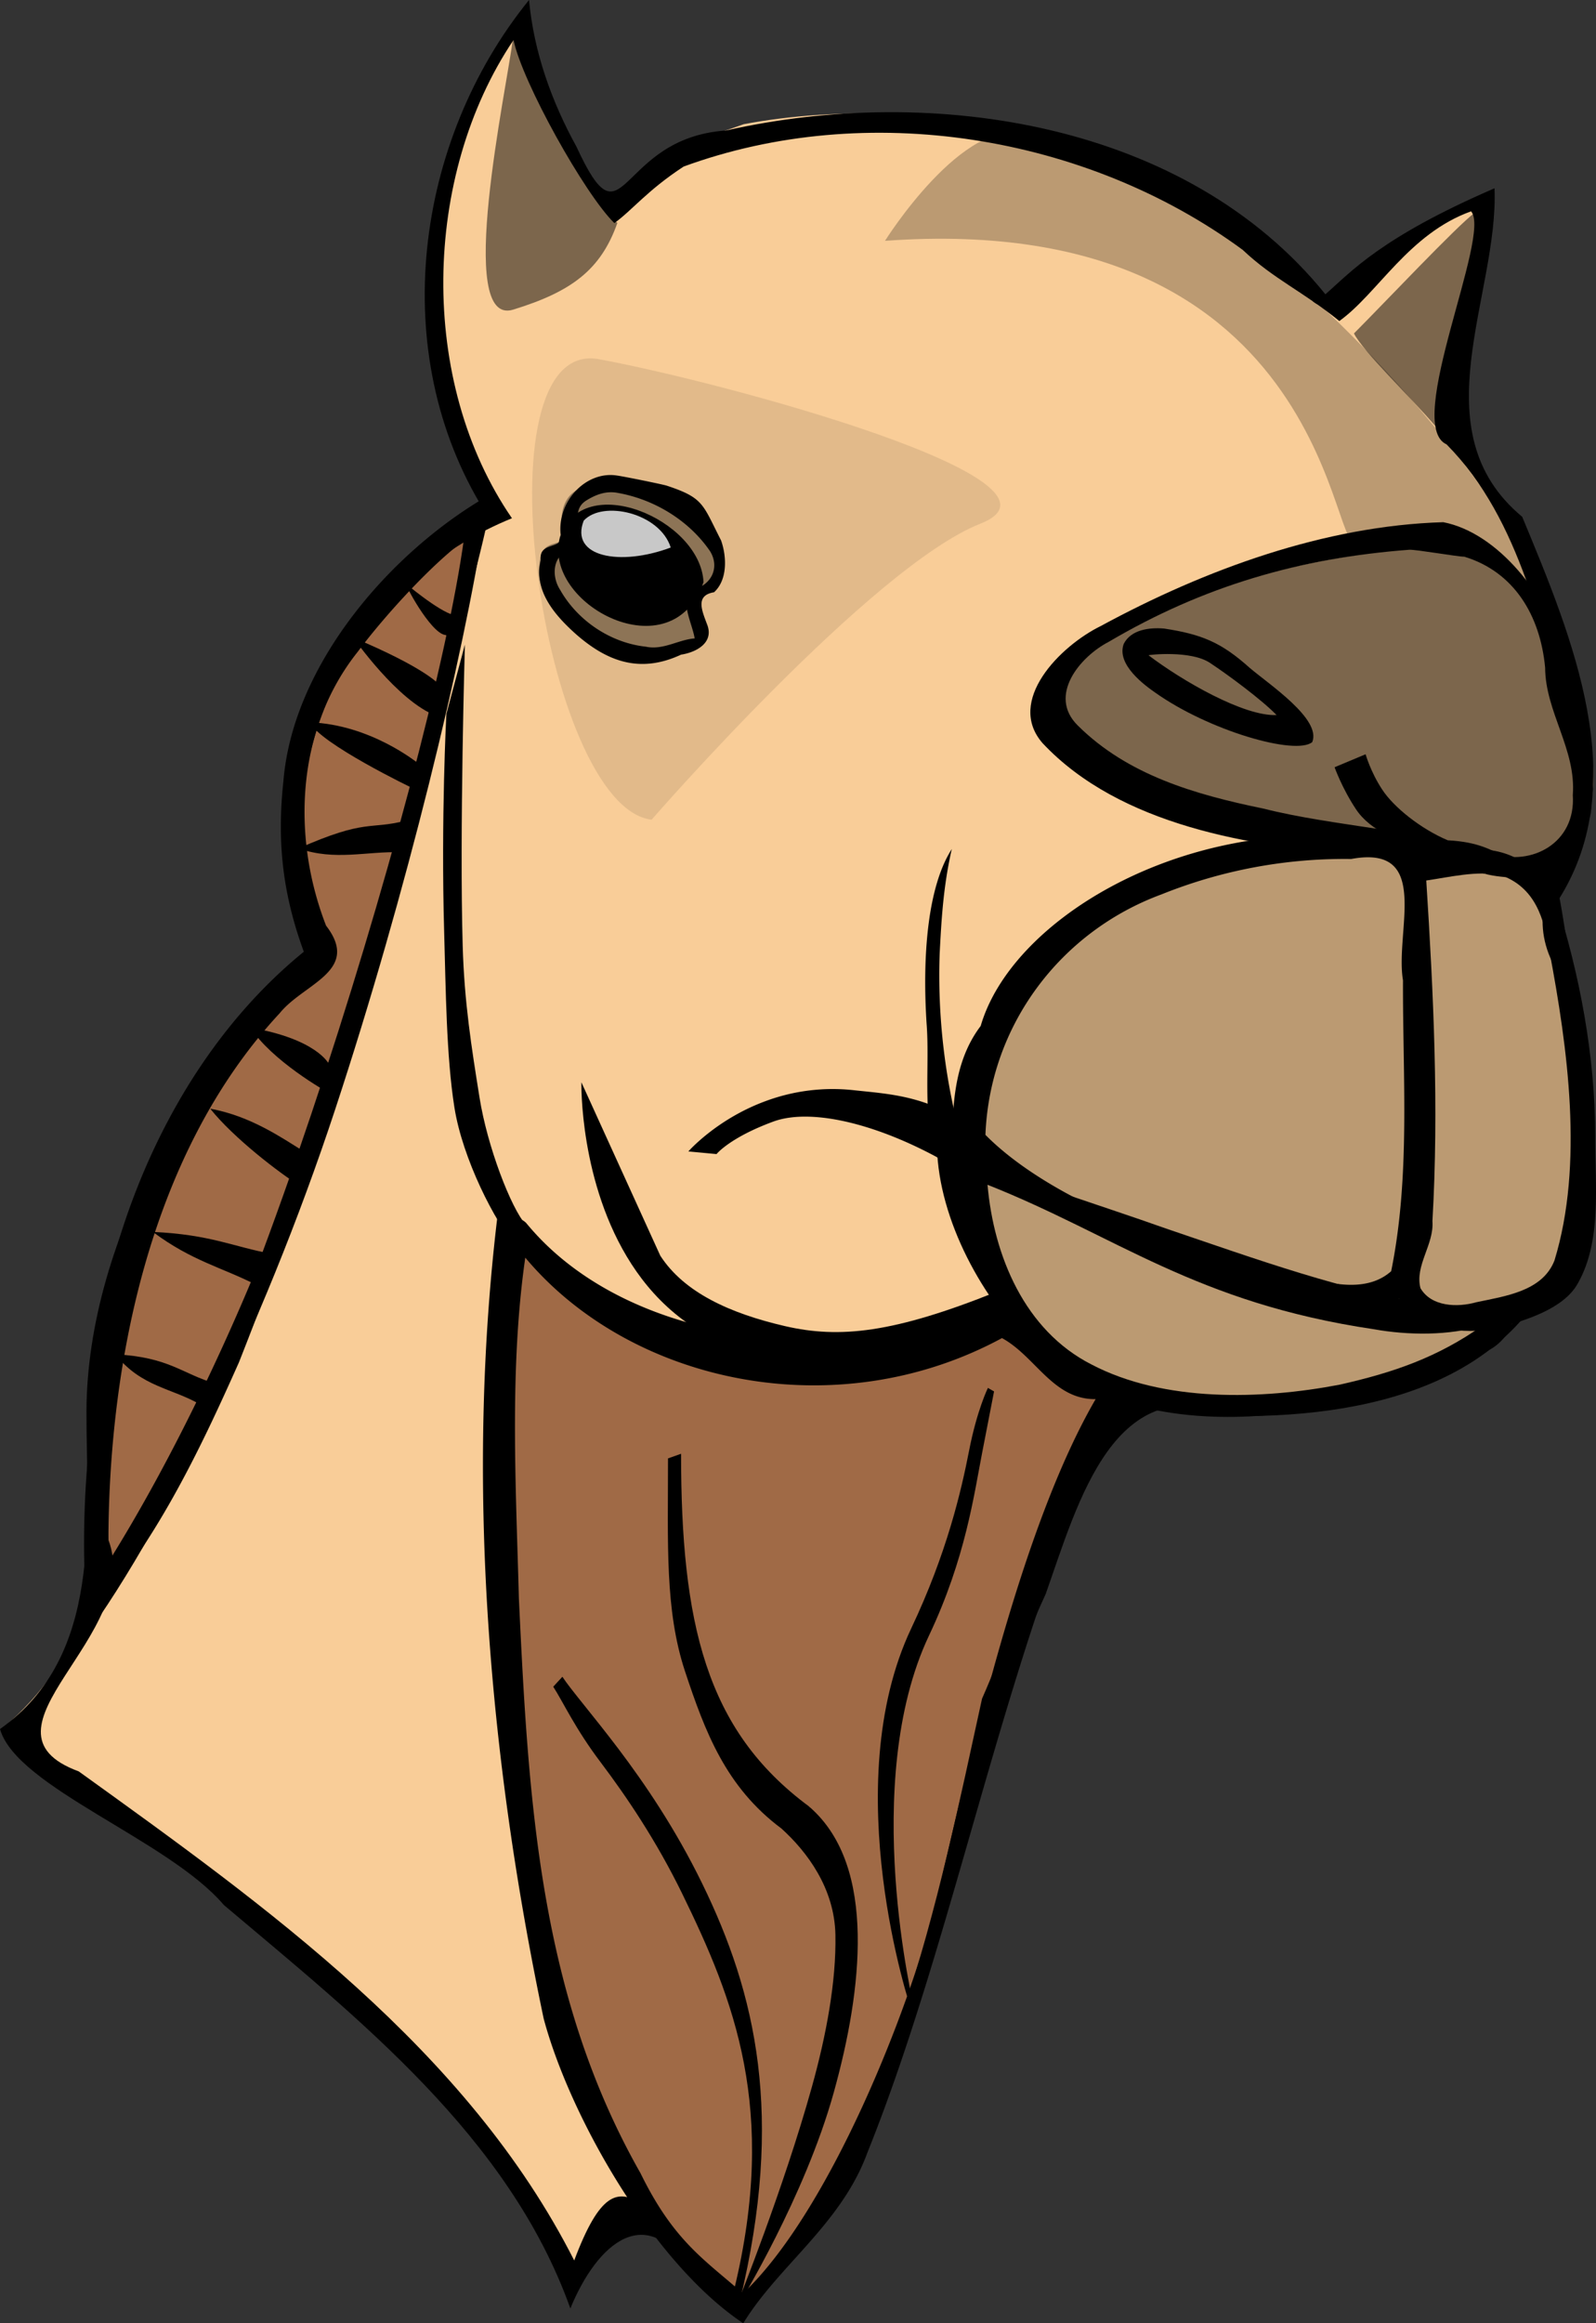
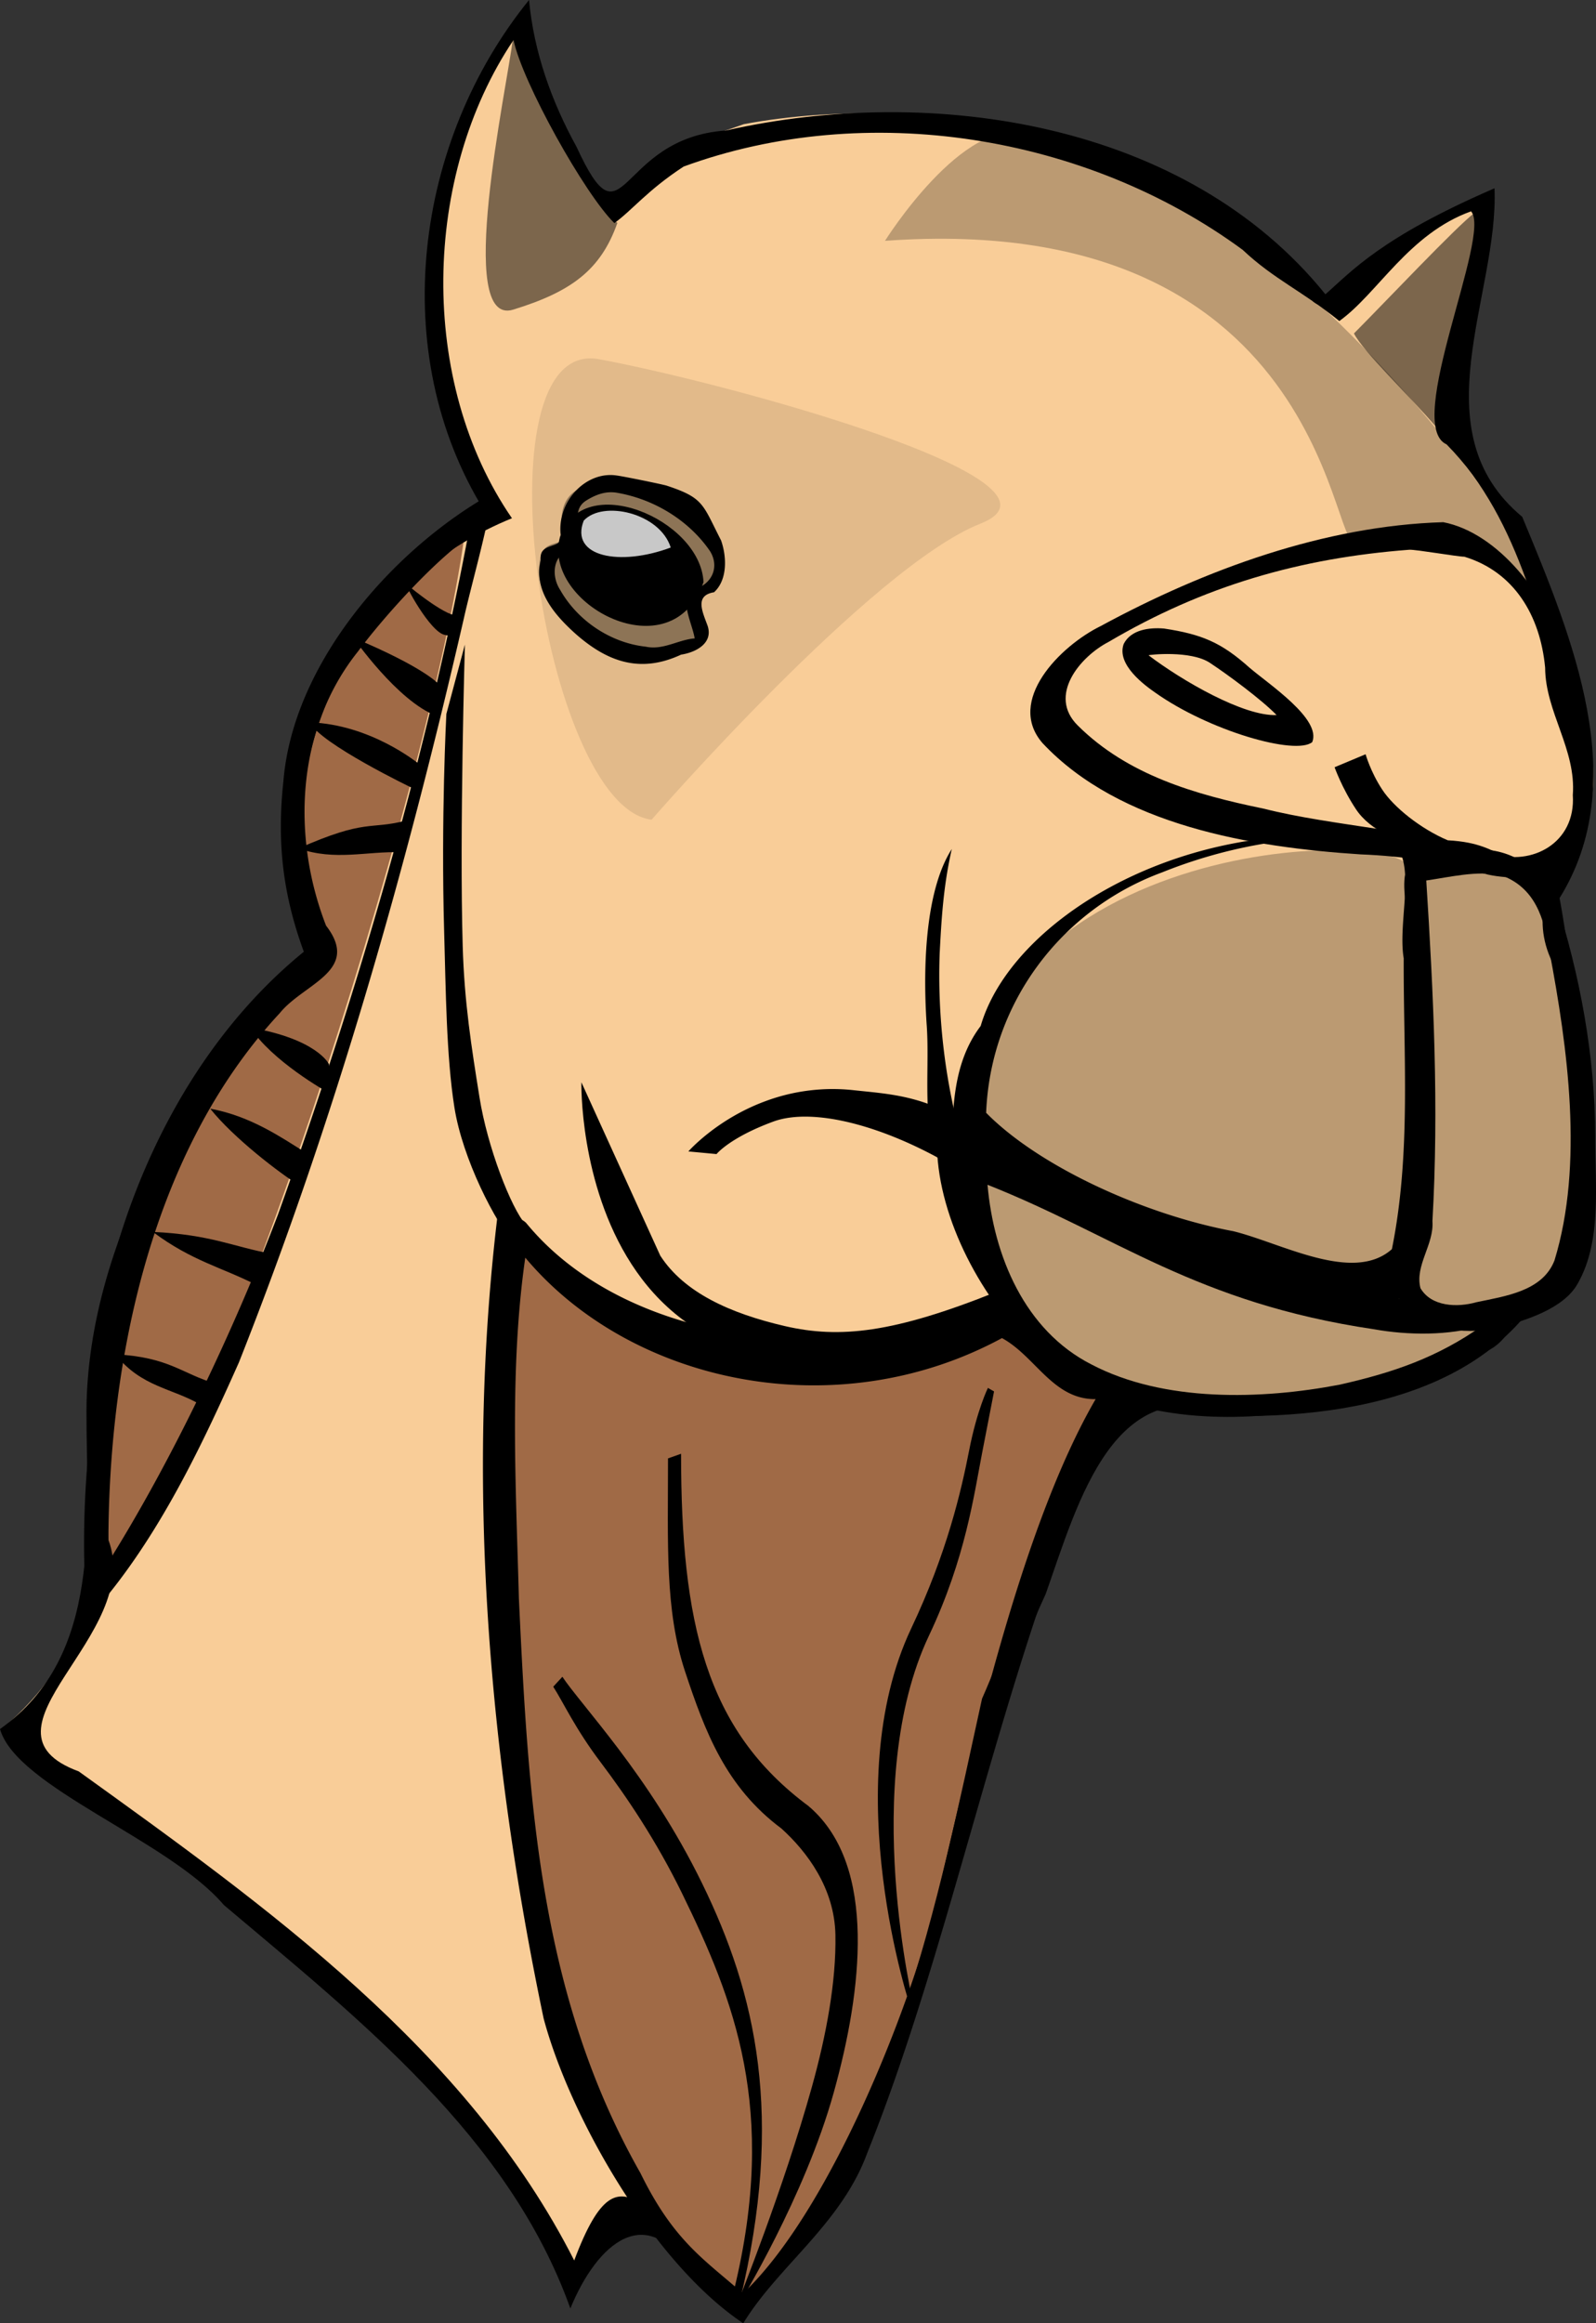
<svg xmlns="http://www.w3.org/2000/svg" viewBox="0 0 89.515 130.24">
  <rect x="0" y="0" width="89.515" height="130.24" fill="#333333" stroke="none" />
  <g fill-rule="evenodd">
    <path d="M.127 96.91c9.569-8.238 1.353-15.933 7.84-29.335 2.737-4.243 4.76-8.09 9.376-14.063-3.152-10.88 2.013-20.614 10.212-25.183-2.075-3.087-7.406-14.538 1.453-27.198.682 4.92 5.331 12.313 6.045 10.528 1.429-3.57 1.832-2.964 6.666-4.698 10.535-1.965 24.94.736 31.85 9.863 1.5 1.713 6.02-4.674 9.69-5.754-.415 6.28-3.313 11.324-1.909 13.003 2.81 3.36 6.459 9.616 6.29 14.81 2.364 2.456 2.463 7.62-.751 10.065 1.691 5.718 1.701 11.99 2.255 16.669-.198 12.215-17.634 15.024-26.413 12.768-2.457 2.8-4.66 9.861-7.313 16.468-1.099 5.114-4.52 27.13-13.602 33.371-1.884-.564-4.568-2.196-5.866-4.411-1.706-.574-2.842 1.563-4.081 3.64-3.396-9.95-21.245-24.104-31.742-30.542z" fill="#f9cd98" />
    <path d="M36.546 45.952s12.353-14.198 18.438-16.594c6.085-2.398-14.381-7.929-21.388-9.22s-3.134 25.076 2.95 25.814z" fill-opacity=".094" />
    <path d="M31.586 29.896s-.533-1.954 1.065-2.575c1.775-1.331 6.656 1.243 7.633 3.551.356 1.863 0 2.041-1.42 2.663-.089 1.154 1.242 2.928-.444 2.84-3.906 1.953-8.699-2.485-8.166-4.705.09-1.686 1.332-.798 1.332-1.774z" fill-opacity=".376" />
    <path d="M31.405 30.114c-1.007 3.776 6.306 7.617 8.053 2.517-.17-3.523-6.795-6.324-8.053-2.517z" />
    <path d="M28.778 2.108c-.365 2.92-3.267 16.257.005 15.25 3.271-1.005 4.915-2.23 5.843-4.86-1.871-1.536-4.187-6.761-5.848-10.39zM75.94 18.692c1.701-1.703 5.756-6.006 6.765-6.76.396 3.38-2.443 10.466-2.186 11.976-1.444-1.702-4.084-4.21-4.579-5.216z" fill-opacity=".502" />
    <path d="M53.55 64.094s19.256 10.464 24.29 8.456c1.858-3.155.622-21.548 1.127-23.813s-24.41-2.516-25.416 15.357z" fill-opacity=".251" />
    <path d="M54.429 65.24s25.804 10.426 29.325 8.16c4.025 1.257-27.993 14.926-29.325-8.16z" fill-opacity=".251" />
    <path d="M79.145 48.787s1.335 19.381-.178 22.15c-1.504 2.76 2.522 3.472 5.291 2.216 7.082-.356 3.264-21.144 2.008-22.905s-2.087-2.468-7.121-1.461z" fill-opacity=".251" />
-     <path d="M81.528 47.973s6.439 2.662 7.715-2.42c.178-1.86-.307-3.854-1.681-7.042.672-3.415-3.62-7.57-6.054-7.854-9.316 0-27.517 5.455-20.316 11.385s15.252 5.083 20.336 5.93z" fill-opacity=".502" />
    <path d="M32.608 60.672s-.127 5.657 2.812 10.197c1.471 2.274 3.74 4.282 7.14 5.073s8.477.782 14.378-1.582l-1.056-1.939c-5.748 2.305-8.784 2.631-11.858 1.92s-5.654-1.88-6.99-3.947l-4.426-9.722z" />
    <path d="M47.88 61.116a10.81 10.81 0 00-4.945.614c-2.746 1.009-4.327 2.819-4.327 2.819l1.58.148s.736-.92 3.18-1.82c2.443-.9 7.037.425 11.342 3.294l-.593-3.235c-2.295-1.533-4.328-1.612-6.237-1.82z" />
    <path d="M29.423 69.148c-1.271 8.476-2.475 55.634 12.774 59.867 9.609-10.77 13.586-37.04 20.266-50.125-2.317-1.83-2.033-1.672-5.857-4.293-14.702 6.42-23.372-.999-27.183-5.45z" fill="#a06a46" />
    <path d="M49.637 13.501s4.425-7.062 7.928-5.955C69.92 9.021 85.593 29.001 85.771 32.307c.188 2.214-3.372-5.036-9.643-2.087-1.474 2.029-1.048-18.562-26.491-16.719z" fill-opacity=".251" />
    <path d="M65.278 35.235c-.806-.067-1.84.057-2.25.858-.437 1.168 1.214 2.35 1.75 2.724 3.027 2.151 7.891 3.549 8.821 2.786.531-1.288-2.41-3.228-3.514-4.169-1.574-1.41-2.668-1.876-4.807-2.2zm2.602 1.937c1 .66 2.886 2.055 3.72 2.914-1.828.081-5.279-1.908-7.18-3.35-.022-.029 2.39-.298 3.46.436zM76.593 42.283l-1.74.728s.414 1.172 1.196 2.349c.771 1.177 2.532 2.041 4.53 2.146 1.71.09 3.976.521 3.66.407-.624-.229-1.247-.71-3.037-.806-1.513-.638-3.037-1.857-3.68-2.846-.652-.99-.93-1.978-.93-1.978zM25.035 40.026s-.308 5.824-.123 12.24c.092 3.208.12 6.951.575 9.82s2.278 6.448 3.473 7.803l.532-1.226c-.833-.95-2.16-4.372-2.601-7.16-.444-2.778-.849-5.301-.94-8.478-.184-6.353.124-16.89.124-16.89l-1.04 3.89z" />
-     <path d="M24.905 30.68c-1.562 7.257-3.408 19.026-7.408 31.168-4.002 12.136-8.141 22.373-12.902 28.208L3.607 93.3C8.62 87.15 14.773 74.41 18.792 62.214c4.02-12.192 7.205-25.407 8.413-33.202l-2.3 1.668z" />
    <path d="M5.201 89.285S3.236 65.32 17.987 53.7c.553-.37-7.992-13.649 8.05-23.605-1.845 13.644-14.087 52.92-20.836 59.19z" fill="#a06a46" />
-     <path d="M75.821 46.919c-9.95-.833-19.114 4.733-20.817 10.596-1.699 2.244-1.541 5.055-1.656 7.4 7.033 3.58 14.157 6.814 21.979 8.308 3.52 1.246 4.688-2.196 4.45-5.064.475-6.657-.01-13.365.179-20.003-.89-1.27-2.76-1.099-4.135-1.237zm-.04 1.236c4.54-.84 2.444 4.035 2.909 6.804-.02 5.43.425 10.945-.663 16.305-2.186 1.939-6.213-.356-8.905-1.009-4.975-.93-10.873-3.61-13.852-6.636.244-6.167 4.225-11.4 9.875-13.48a27.49 27.49 0 0110.637-1.984z" />
+     <path d="M75.821 46.919c-9.95-.833-19.114 4.733-20.817 10.596-1.699 2.244-1.541 5.055-1.656 7.4 7.033 3.58 14.157 6.814 21.979 8.308 3.52 1.246 4.688-2.196 4.45-5.064.475-6.657-.01-13.365.179-20.003-.89-1.27-2.76-1.099-4.135-1.237zc4.54-.84 2.444 4.035 2.909 6.804-.02 5.43.425 10.945-.663 16.305-2.186 1.939-6.213-.356-8.905-1.009-4.975-.93-10.873-3.61-13.852-6.636.244-6.167 4.225-11.4 9.875-13.48a27.49 27.49 0 0110.637-1.984z" />
    <path d="M82.369 47.691c-1.147.288-2.64-.143-3.452.922-.356.982.01 2.059-.02 3.08.347 5.876.604 11.777.1 17.652-.555 1.276-1.148 3.017-.09 4.194 1.365 1.078 3.56 1.276 5.153.89 1.484-.405 3.65-1.048 4.441-2.492 1.365-2.414.95-5.559.97-8.259-.01-4.506-.861-9.035-2.236-13.326-.82-1.81-2.888-3.017-4.866-2.661zm1.79 1.36c1.958.695 2.443 2.437 2.74 4.252 1.028 5.436 1.938 11.968.287 17.358-.673 1.73-2.76 1.998-4.392 2.344-1.048.297-2.512.257-3.125-.791-.327-1.276.771-2.443.672-3.759.366-6.37.06-12.742-.346-19.094 1.375-.202 2.77-.552 4.164-.31z" />
    <path d="M52.552 64.34c.113 4.036 2.525 8.536 5.558 11.405 3.384 3.244 8.363 3.966 12.858 3.6 4.28-.386 8.572-1.464 12.34-3.58 1.138-.386 2.434-2.345.634-2.75-.97.366-2.176.386-3.264.198-5.232-.801-10.23-2.631-15.226-4.323-3.867-1.374-9.103-2.996-12.9-4.55zm2.835 2.078c7.22 2.858 11.657 6.617 21.68 8.1 1.87.337 4.224.376 6.103-.217-2.552 1.8-5.005 2.64-8.031 3.323-4.385.84-9.865.999-13.932-1.138-3.739-1.908-5.472-6.082-5.82-10.068zM80.945 29.274c-6.637.197-13.34 2.642-19.199 5.817-2.29 1.12-5.343 4.207-3.266 6.576 4.328 4.606 11.724 5.834 17.836 6.23 2.423.092 4.797.466 7.111 1.126 1.405.32 2.68.011 3.472.805.534-1.968 2.225-3.587 2.196-5.132.168-2.961-1.484-5.326-1.504-8.253-.791-2.993-3.55-6.573-6.646-7.17zm1.187 1.935c2.779.845 4.253 3.277 4.53 6.217.01 2.482 1.75 4.582 1.552 7.146.178 2.686-2.304 3.997-4.49 3.285-3.927-1.322-8.872-1.518-12.874-2.53-3.828-.786-7.612-1.88-10.405-4.66-1.688-1.67.12-3.848 1.737-4.685 5.337-3.143 10.743-4.7 16.864-5.163.376-.018 2.71.391 3.086.39z" />
    <path d="M51.971 57.4c.181 2.364-.241 5.12.51 7.376.553.752 2.329.188 1.58-.435-1.037-3.459-1.491-7.31-1.357-10.905.098-1.851.195-3.712.679-5.839-1.373 2.142-1.656 6.054-1.412 9.804zM27.622 27.652c-5.557 3.098-11.19 9.507-11.727 16.146-.373 3.444-.028 6.356 1.146 9.557C8.724 60.12 4.688 71.848 4.919 81.837a53.872 53.872 0 00-.035 8.941c3.763-4.104 6.291-9.406 8.515-14.4 5.364-13.53 9.343-27.496 12.613-41.692.428-1.923 1.345-5.084 1.61-7.034zm-1.397 2.507c-2.39 12.604-6.308 25.893-10.638 37.94-2.443 6.39-5.854 13.63-9.5 19.455-.156-10.603 2.188-22.788 9.6-30.753 1.349-1.676 4.567-2.36 2.6-4.911-1.948-5.011-1.663-11.047 1.783-15.358 1.428-1.921 4.205-4.997 6.155-6.373zM27.926 67.97c-1.828 14.965-.533 30.404 2.564 45.18 1.45 5.44 6.097 13.69 11.197 17.092 1.953-3.205 5.49-5.559 6.95-9.535 5.273-13.095 7.99-29.711 14.445-42.4-1.975-1.484-5.29-3.007-7.106-5.342-8.145 3.789-20.653 2.661-26.453-4.391-.51-.544-1.123-.02-1.597-.603zm1.535 2.533c5.927 7.071 17.45 9.534 26.737 4.51 1.88 1.019 2.86 3.452 5.253 3.422-4.203 7.24-6.995 19.83-8.869 27.882-1.552 6.379-6.094 17.704-10.912 22.253-2.141-1.889-3.875-2.917-5.748-6.745-5.694-10.01-6.286-20.978-6.819-32.204-.165-6.26-.54-12.887.358-19.118zM34.625 26.662c-1.706-.286-3.343 1.374-3.186 3.25.26.966-1.249.388-1.106 1.48-.423 1.685.74 3.048 1.918 4.112 1.804 1.605 3.657 2.263 5.95 1.195.85-.13 1.815-.654 1.483-1.627-.297-.808-.728-1.69.365-1.87.77-.704.71-2.015.393-2.908-1.045-2.034-.954-2.378-3.06-3.072-.322-.092-2.425-.518-2.757-.56zm.023.97c2.053.362 4.002 1.547 5.18 3.273.591.966 0 2.011-1.1 2.16-.585.68.098 1.887.235 2.724-.9.064-1.768.673-2.74.464-1.977-.213-3.83-1.458-4.806-3.185-.545-.837-.393-2.092.713-2.276.815-.753-.28-2.052.725-2.716.542-.345 1.135-.572 1.793-.444z" />
    <path d="M32.74 29.186c1.064-1.155 4.26-.444 4.88 1.508-2.839 1.065-5.68.533-4.88-1.508z" fill="#fff" fill-opacity=".784" />
    <path d="M29.672 0c-6.415 7.909-7.998 19.759-2.514 28.62-8.598 5.221-12.273 12.99-9.932 25.037-6.085 5.497-12.344 15.62-12.377 25.47C4.845 85.3 5.803 92.816 0 96.93c.932 3.274 9.452 6.212 12.552 9.861 7.566 6.39 16.006 13.006 19.438 22.62 1.487-3.64 4.343-6.201 6.884-1.81 3.321 2.483 2.46 1.711 3.597 1.009 2.077-2.72 6.653-10.78 7.666-12.838 3.55-8.506 4.62-18.06 8.515-26.418 1.836-5.202 3.85-12.759 10.615-9.97 8.117.07 16.83-2.126 18.947-11.107.455-5.904.337-12.122-.742-17.931 4.056-6.526.762-14.51-2.096-21.374-5.816-4.833-1.306-12.426-1.553-18.417-6.42 2.776-8.051 4.695-9.485 5.943-7.781-9.63-21.99-11.806-33.615-9.183-6.198.424-5.652 6.85-8.386.918-1.406-2.551-2.394-5.32-2.665-8.23zm-.87 2.242c.494 2.382 4.017 8.673 5.656 10.265 1.01-.729 1.832-1.826 3.885-3.17 10.261-3.758 22.577-1.783 31.356 4.67 1.747 1.65 3.388 2.336 5.42 3.99 2.156-1.547 3.887-4.89 7.388-6.15 1.177 1.302-3.798 11.979-1.374 13.064 4.253 4.302 5.281 10.624 7.022 15.821 3.086 5.416-4.382 8.708-.475 14.246.238 6 3.096 13.21-1.691 18.185-6.023 5.757-15.361 6.756-23.214 5.035-3.881 4.955-5.19 11.374-7.696 17.031-2.446 11.147-5.086 24.974-13.333 33.53-1.5-.278-4.439-3.858-5.84-5.282-1.275-.732-2.267-.574-3.7 3.244-6-11.83-17.276-19.85-27.79-27.417-6.329-2.334 3.693-7.596 1.659-12.996-.433-7.596-.458-17.002 4.43-23.194 2.876-5.528 9.398-7.764 6.359-14.514-.573-8.852 4.149-16.41 11.85-19.547-5.273-7.662-5.023-19.2.088-26.811z" />
  </g>
  <path d="M37.467 81.757c0 4.764-.182 8.5.951 11.929 1.129 3.411 2.296 6.501 5.411 8.821 1.436 1.3 2.976 3.34 3.027 5.96.05 2.64-.52 5.65-1.313 8.5-1.587 5.71-4.161 12.11-4.161 12.11l.09.05s3.664-5.97 5.29-11.82c.813-2.92 1.398-6.04 1.344-8.87-.055-2.84-.758-5.44-2.688-7.13h-.031v-.03c-2.949-2.18-4.717-4.75-5.781-7.966-1.065-3.221-1.407-7.109-1.407-11.813l-.732.259z" fill-rule="evenodd" />
  <path d="M31.543 93.998l-.513.558c.574.891 1.23 2.351 2.669 4.251 1.44 1.91 3.107 4.37 4.563 7.35 2.911 5.96 5.362 12.08 2.919 22.18l.313.67c2.516-10.41.898-17.26-2.107-23.41-1.503-3.08-3.218-5.59-4.688-7.54-1.469-1.94-2.716-3.375-3.156-4.059zM55.753 78.003l-.344-.197s-.613 1.245-1.053 3.505c-.441 2.259-1.239 5.736-3.246 9.973-4.203 8.873-.022 21.323-.022 21.323l.183-.05s-3.077-12.61.835-20.871c2.05-4.329 2.521-7.893 2.982-10.255.46-2.361.665-3.428.665-3.428zM6.467 75.922c1.467 1.85 3.194 1.887 4.79 2.831l.817-1.192c-1.87-.546-2.573-1.481-5.607-1.639zM8.574 69.061c2.197 1.64 3.875 1.985 5.813 2.977l.884-1.741c-2.232-.412-3.43-1.083-6.697-1.236zM11.793 62.155c1.301 1.636 3.915 3.634 5.024 4.317-.435-.29.73-1.642.25-1.908-1.142-.694-2.955-1.995-5.274-2.409zM14.047 57.61c1.166 1.812 4.146 3.548 4.599 3.759l-.197-1.714s-.647-1.398-4.402-2.045zM22.722 46.012c-1.992.516-2.17-.133-5.974 1.549 2.045.72 3.831.146 5.746.218l.228-1.767zM17.382 40.494c.518 1.165 5.761 3.702 5.853 3.732 0 0 .215-1.446.214-1.447-.074-.024-2.637-2.156-6.067-2.285zM19.82 35.748s2.471 3.559 4.656 4.384l.121-1.786s-.764-.915-4.777-2.598zM24.975 35.597c.538.218 1.2-1.317.709-1.135-.437.265-2.584-1.439-2.885-1.725-.202-.148 1.338 2.758 2.176 2.86z" fill-rule="evenodd" />
</svg>